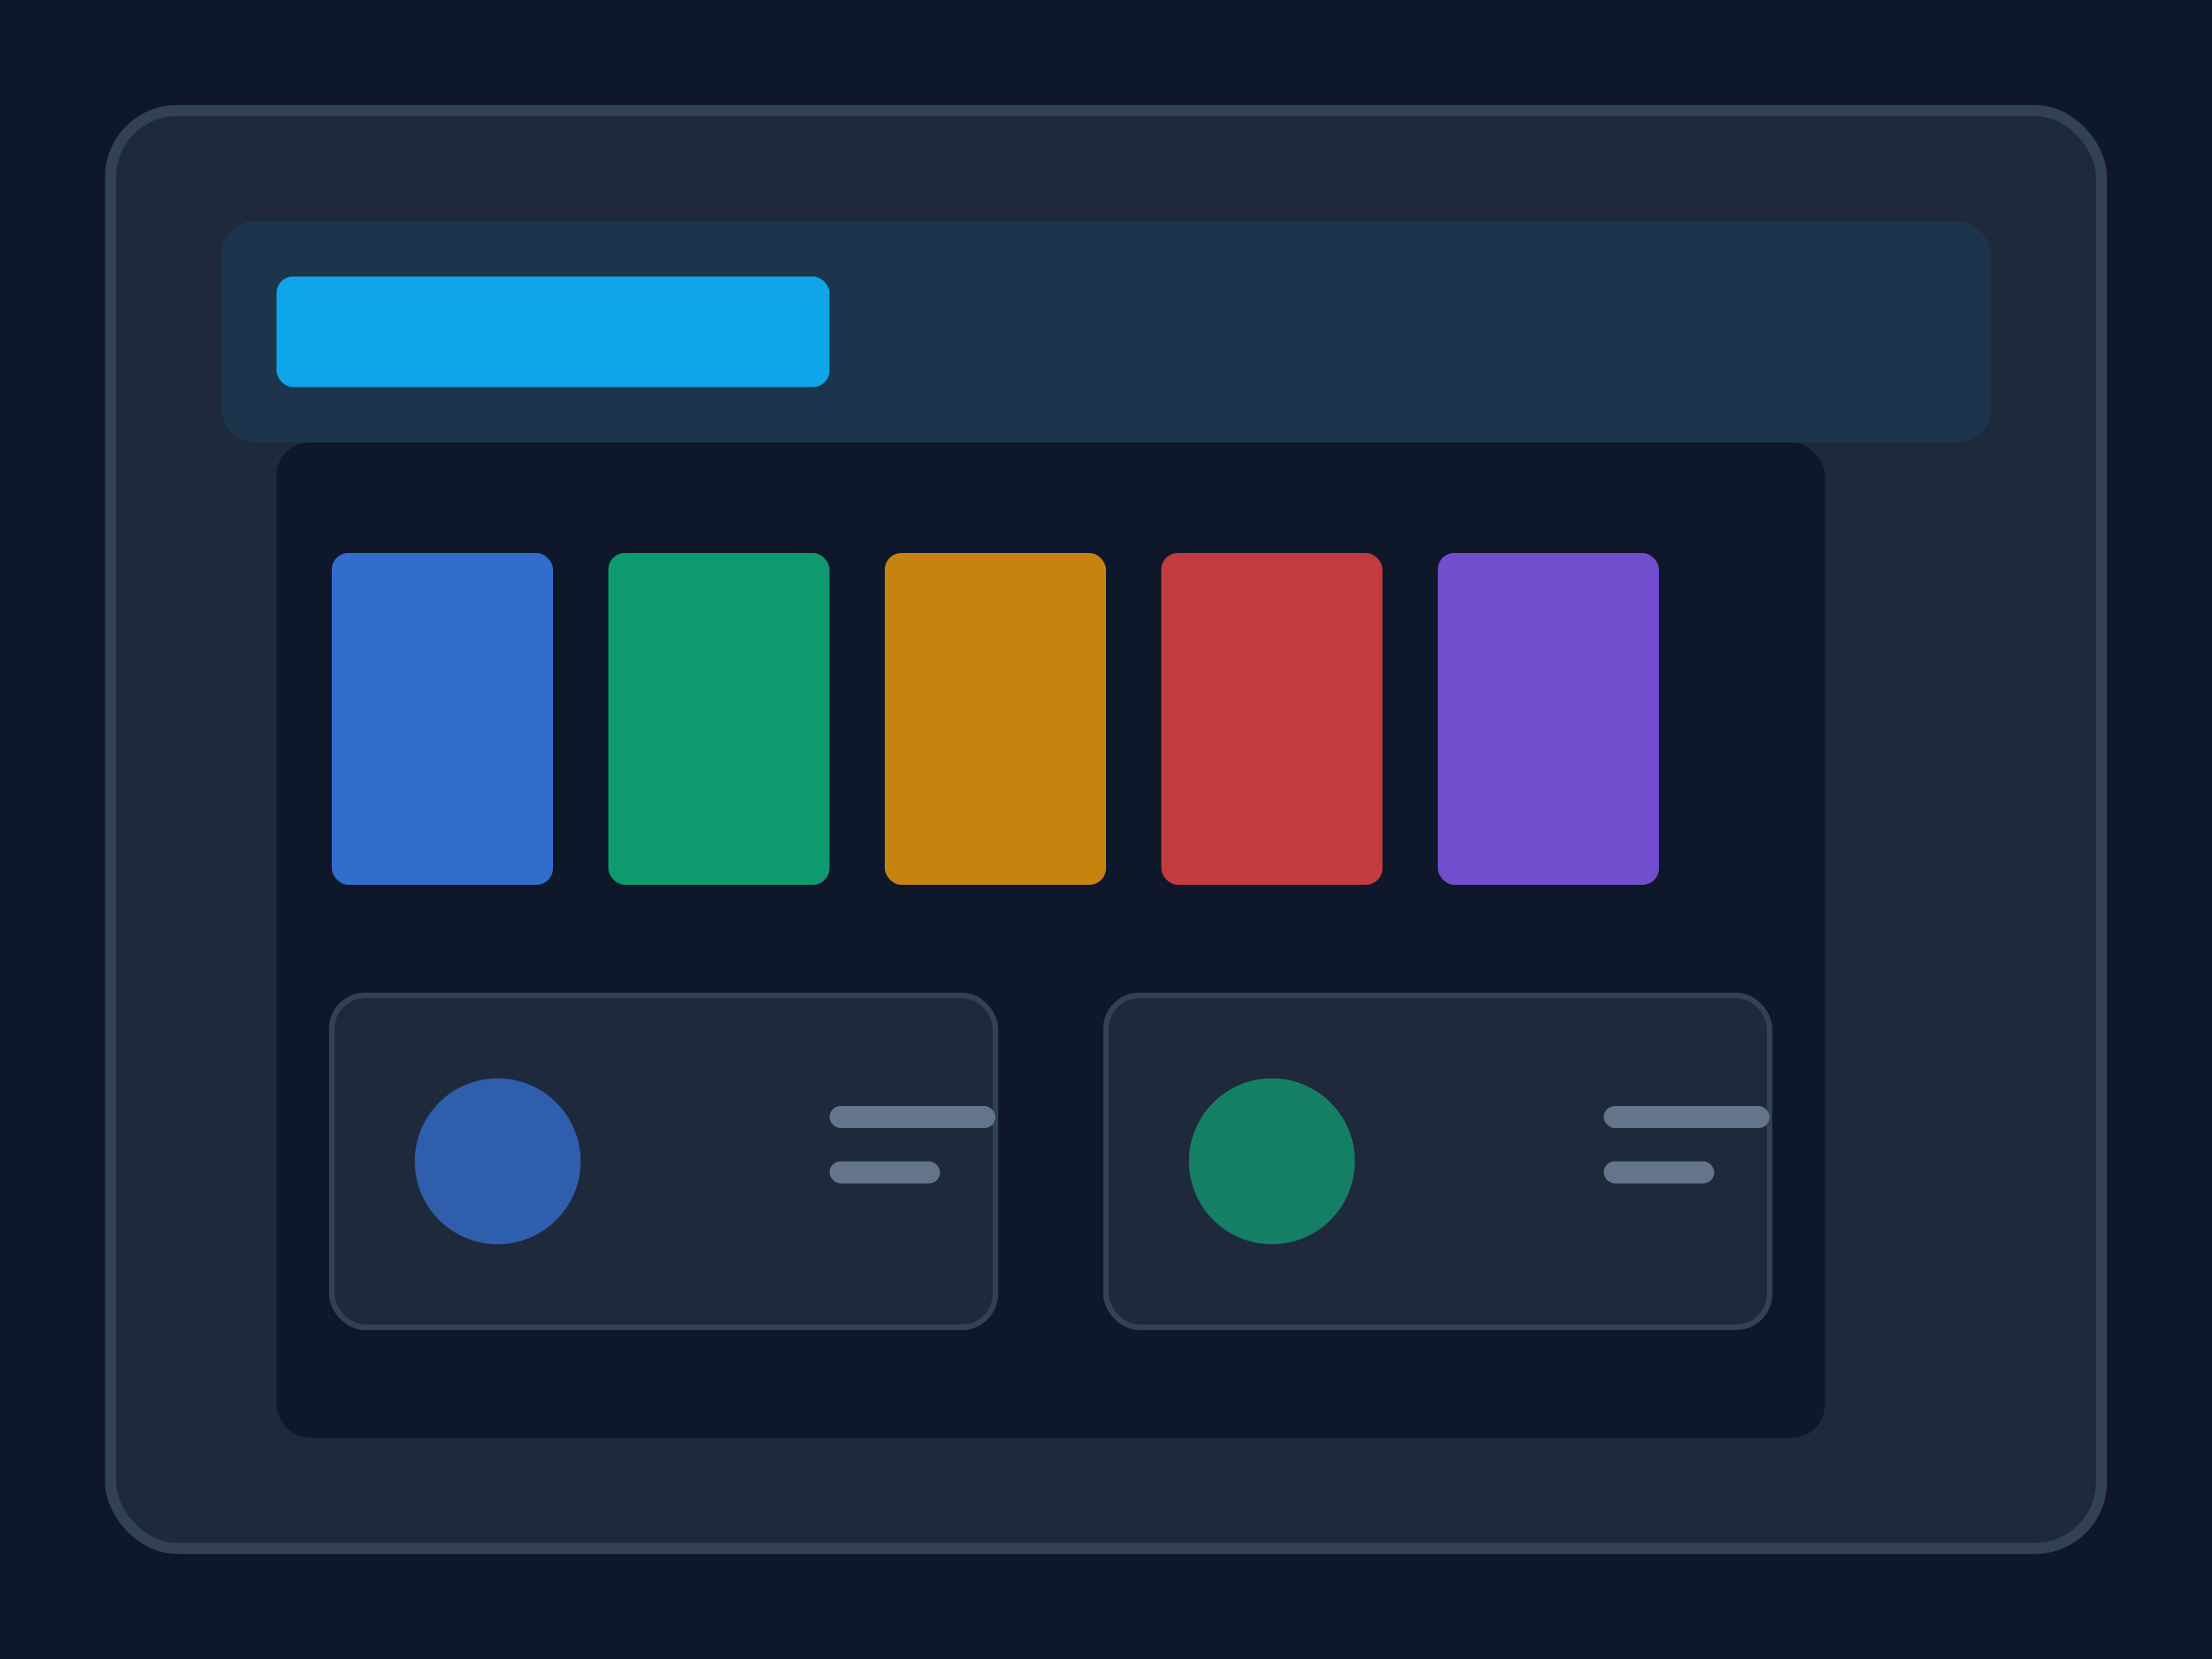
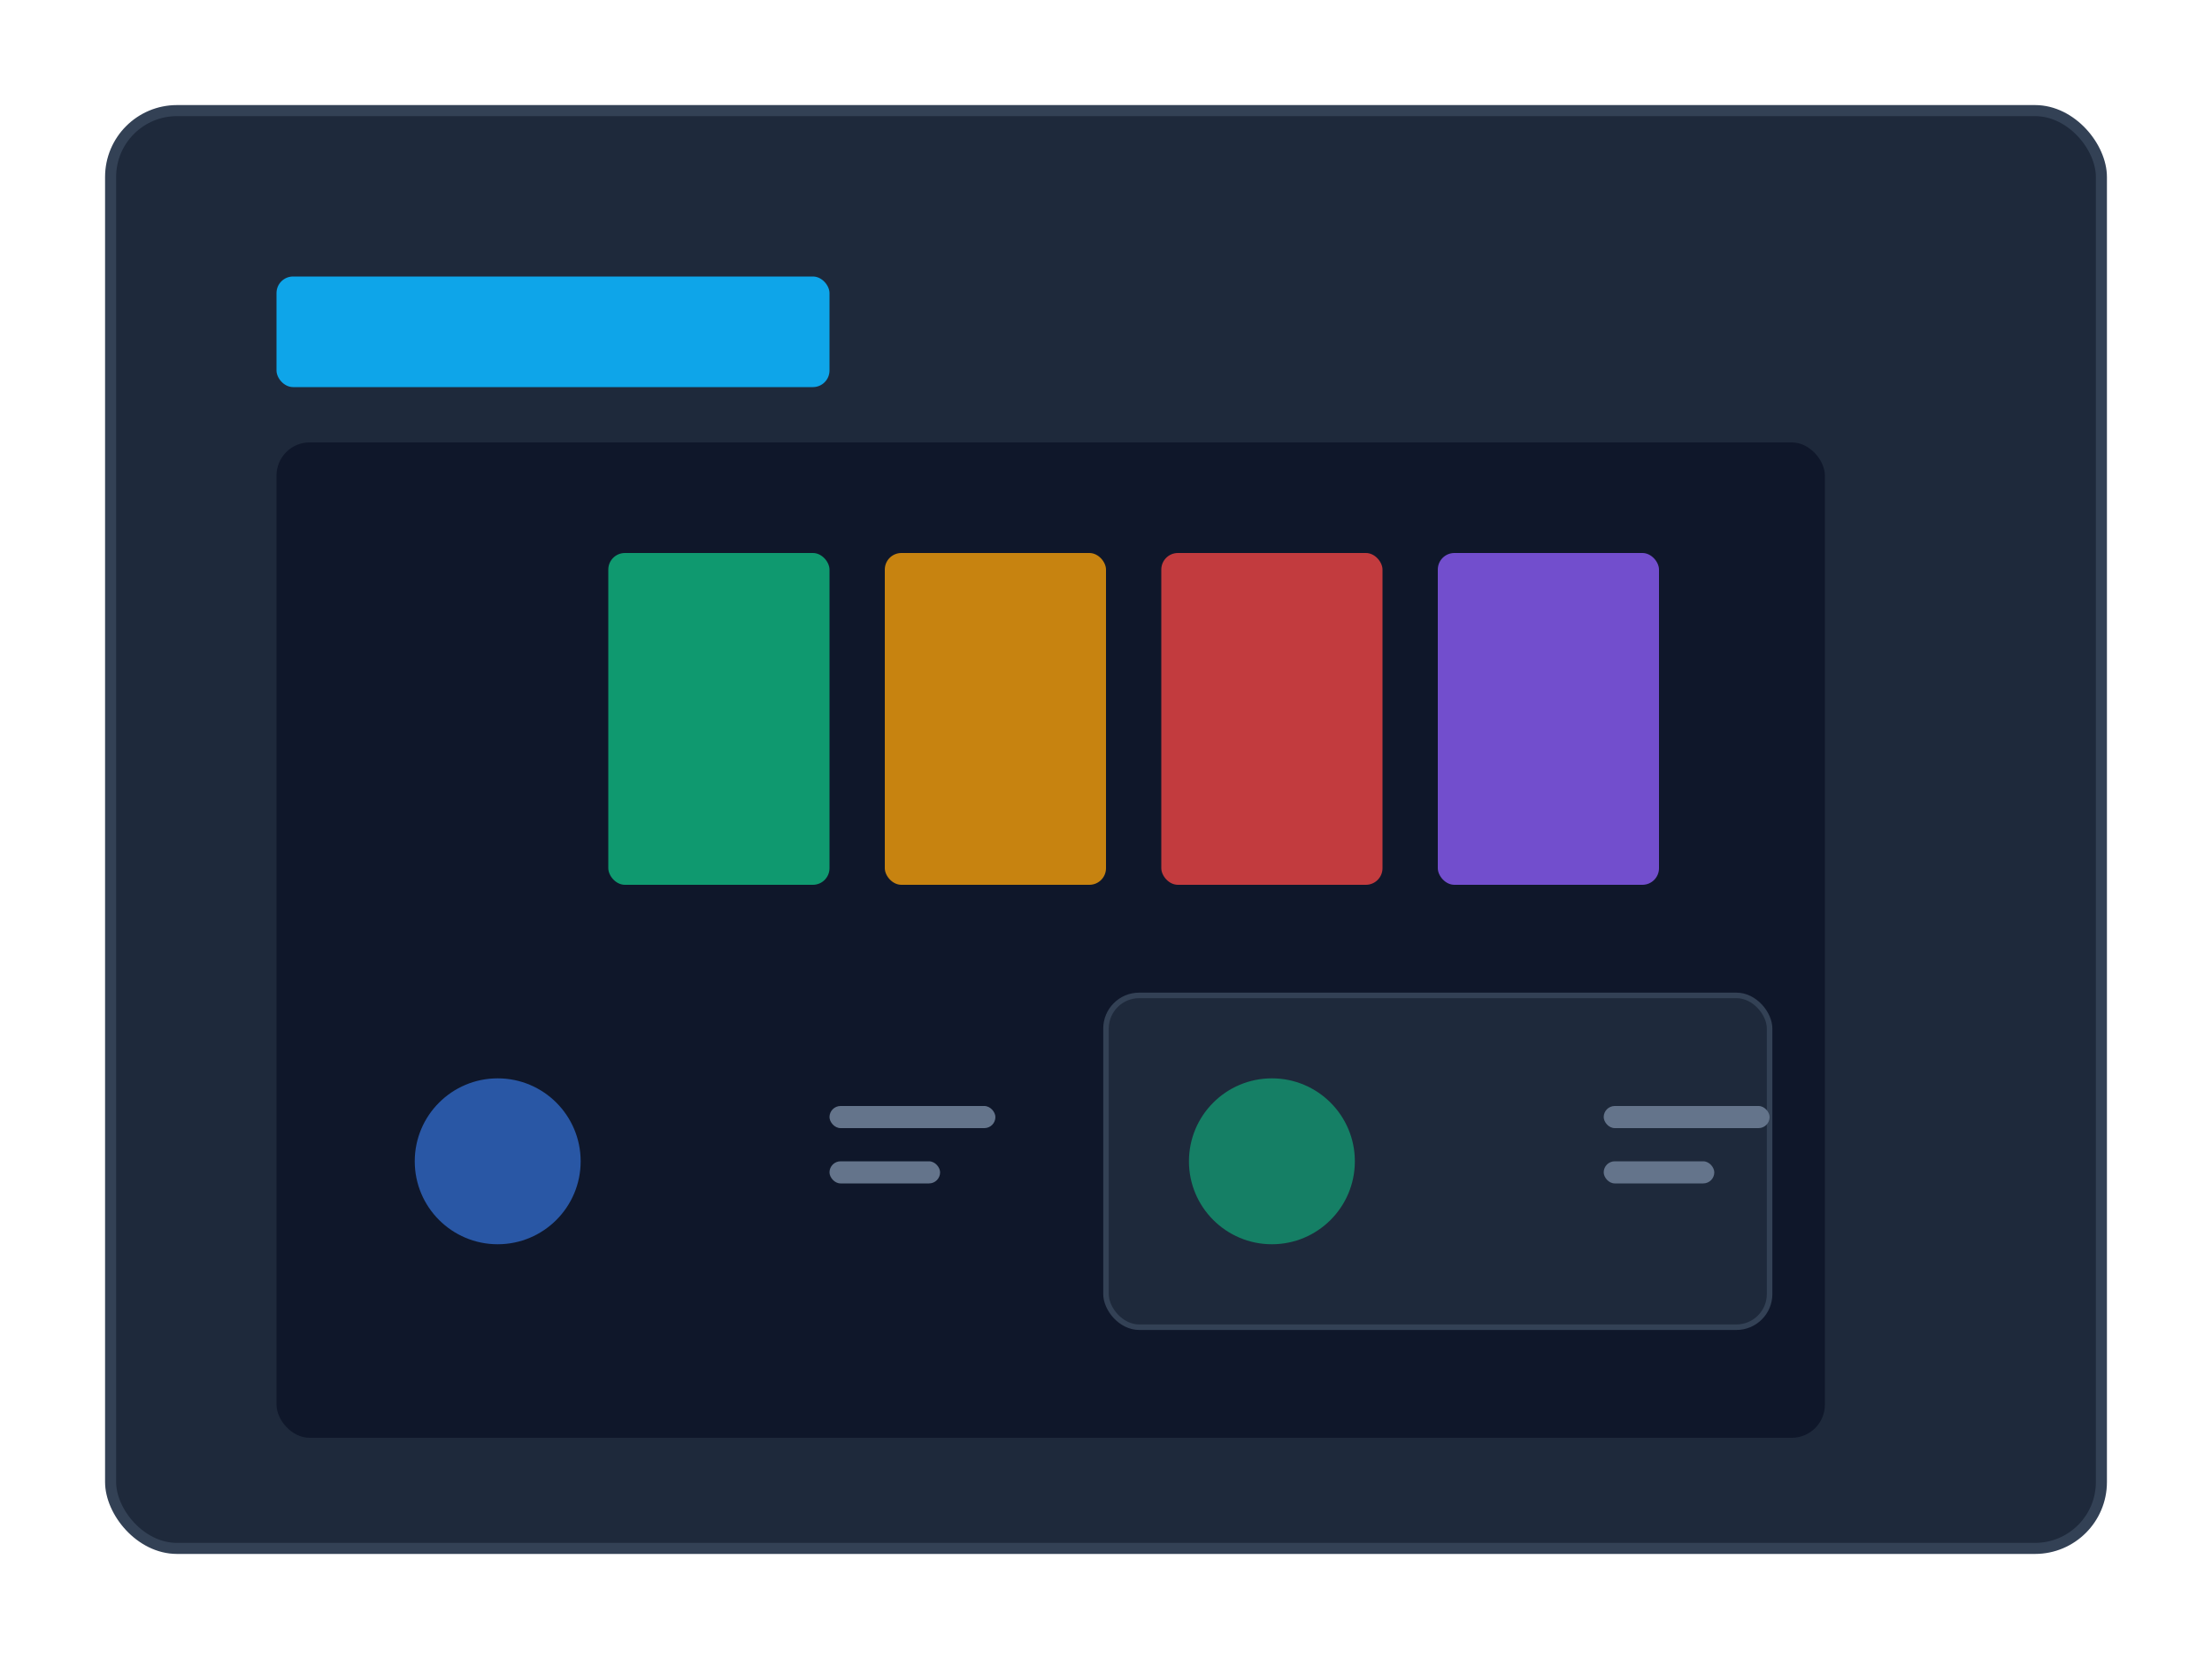
<svg xmlns="http://www.w3.org/2000/svg" width="400" height="300" viewBox="0 0 400 300" fill="none">
-   <rect width="400" height="300" fill="#0f172a" />
  <rect x="20" y="20" width="360" height="260" rx="12" fill="#1e293b" stroke="#334155" stroke-width="2" />
-   <rect x="40" y="40" width="320" height="40" rx="6" fill="#0ea5e9" opacity="0.1" />
  <rect x="50" y="50" width="100" height="20" rx="3" fill="#0ea5e9" />
  <rect x="50" y="80" width="280" height="180" rx="6" fill="#0f172a" />
-   <rect x="60" y="100" width="40" height="60" rx="3" fill="#3b82f6" opacity="0.8" />
  <rect x="110" y="100" width="40" height="60" rx="3" fill="#10b981" opacity="0.8" />
  <rect x="160" y="100" width="40" height="60" rx="3" fill="#f59e0b" opacity="0.8" />
  <rect x="210" y="100" width="40" height="60" rx="3" fill="#ef4444" opacity="0.8" />
  <rect x="260" y="100" width="40" height="60" rx="3" fill="#8b5cf6" opacity="0.8" />
-   <rect x="60" y="180" width="120" height="60" rx="6" fill="#1e293b" stroke="#334155" stroke-width="1" />
  <circle cx="90" cy="210" r="15" fill="#3b82f6" opacity="0.6" />
  <rect x="150" y="200" width="30" height="4" rx="2" fill="#64748b" />
  <rect x="150" y="210" width="20" height="4" rx="2" fill="#64748b" />
  <rect x="200" y="180" width="120" height="60" rx="6" fill="#1e293b" stroke="#334155" stroke-width="1" />
  <circle cx="230" cy="210" r="15" fill="#10b981" opacity="0.6" />
  <rect x="290" y="200" width="30" height="4" rx="2" fill="#64748b" />
  <rect x="290" y="210" width="20" height="4" rx="2" fill="#64748b" />
</svg>